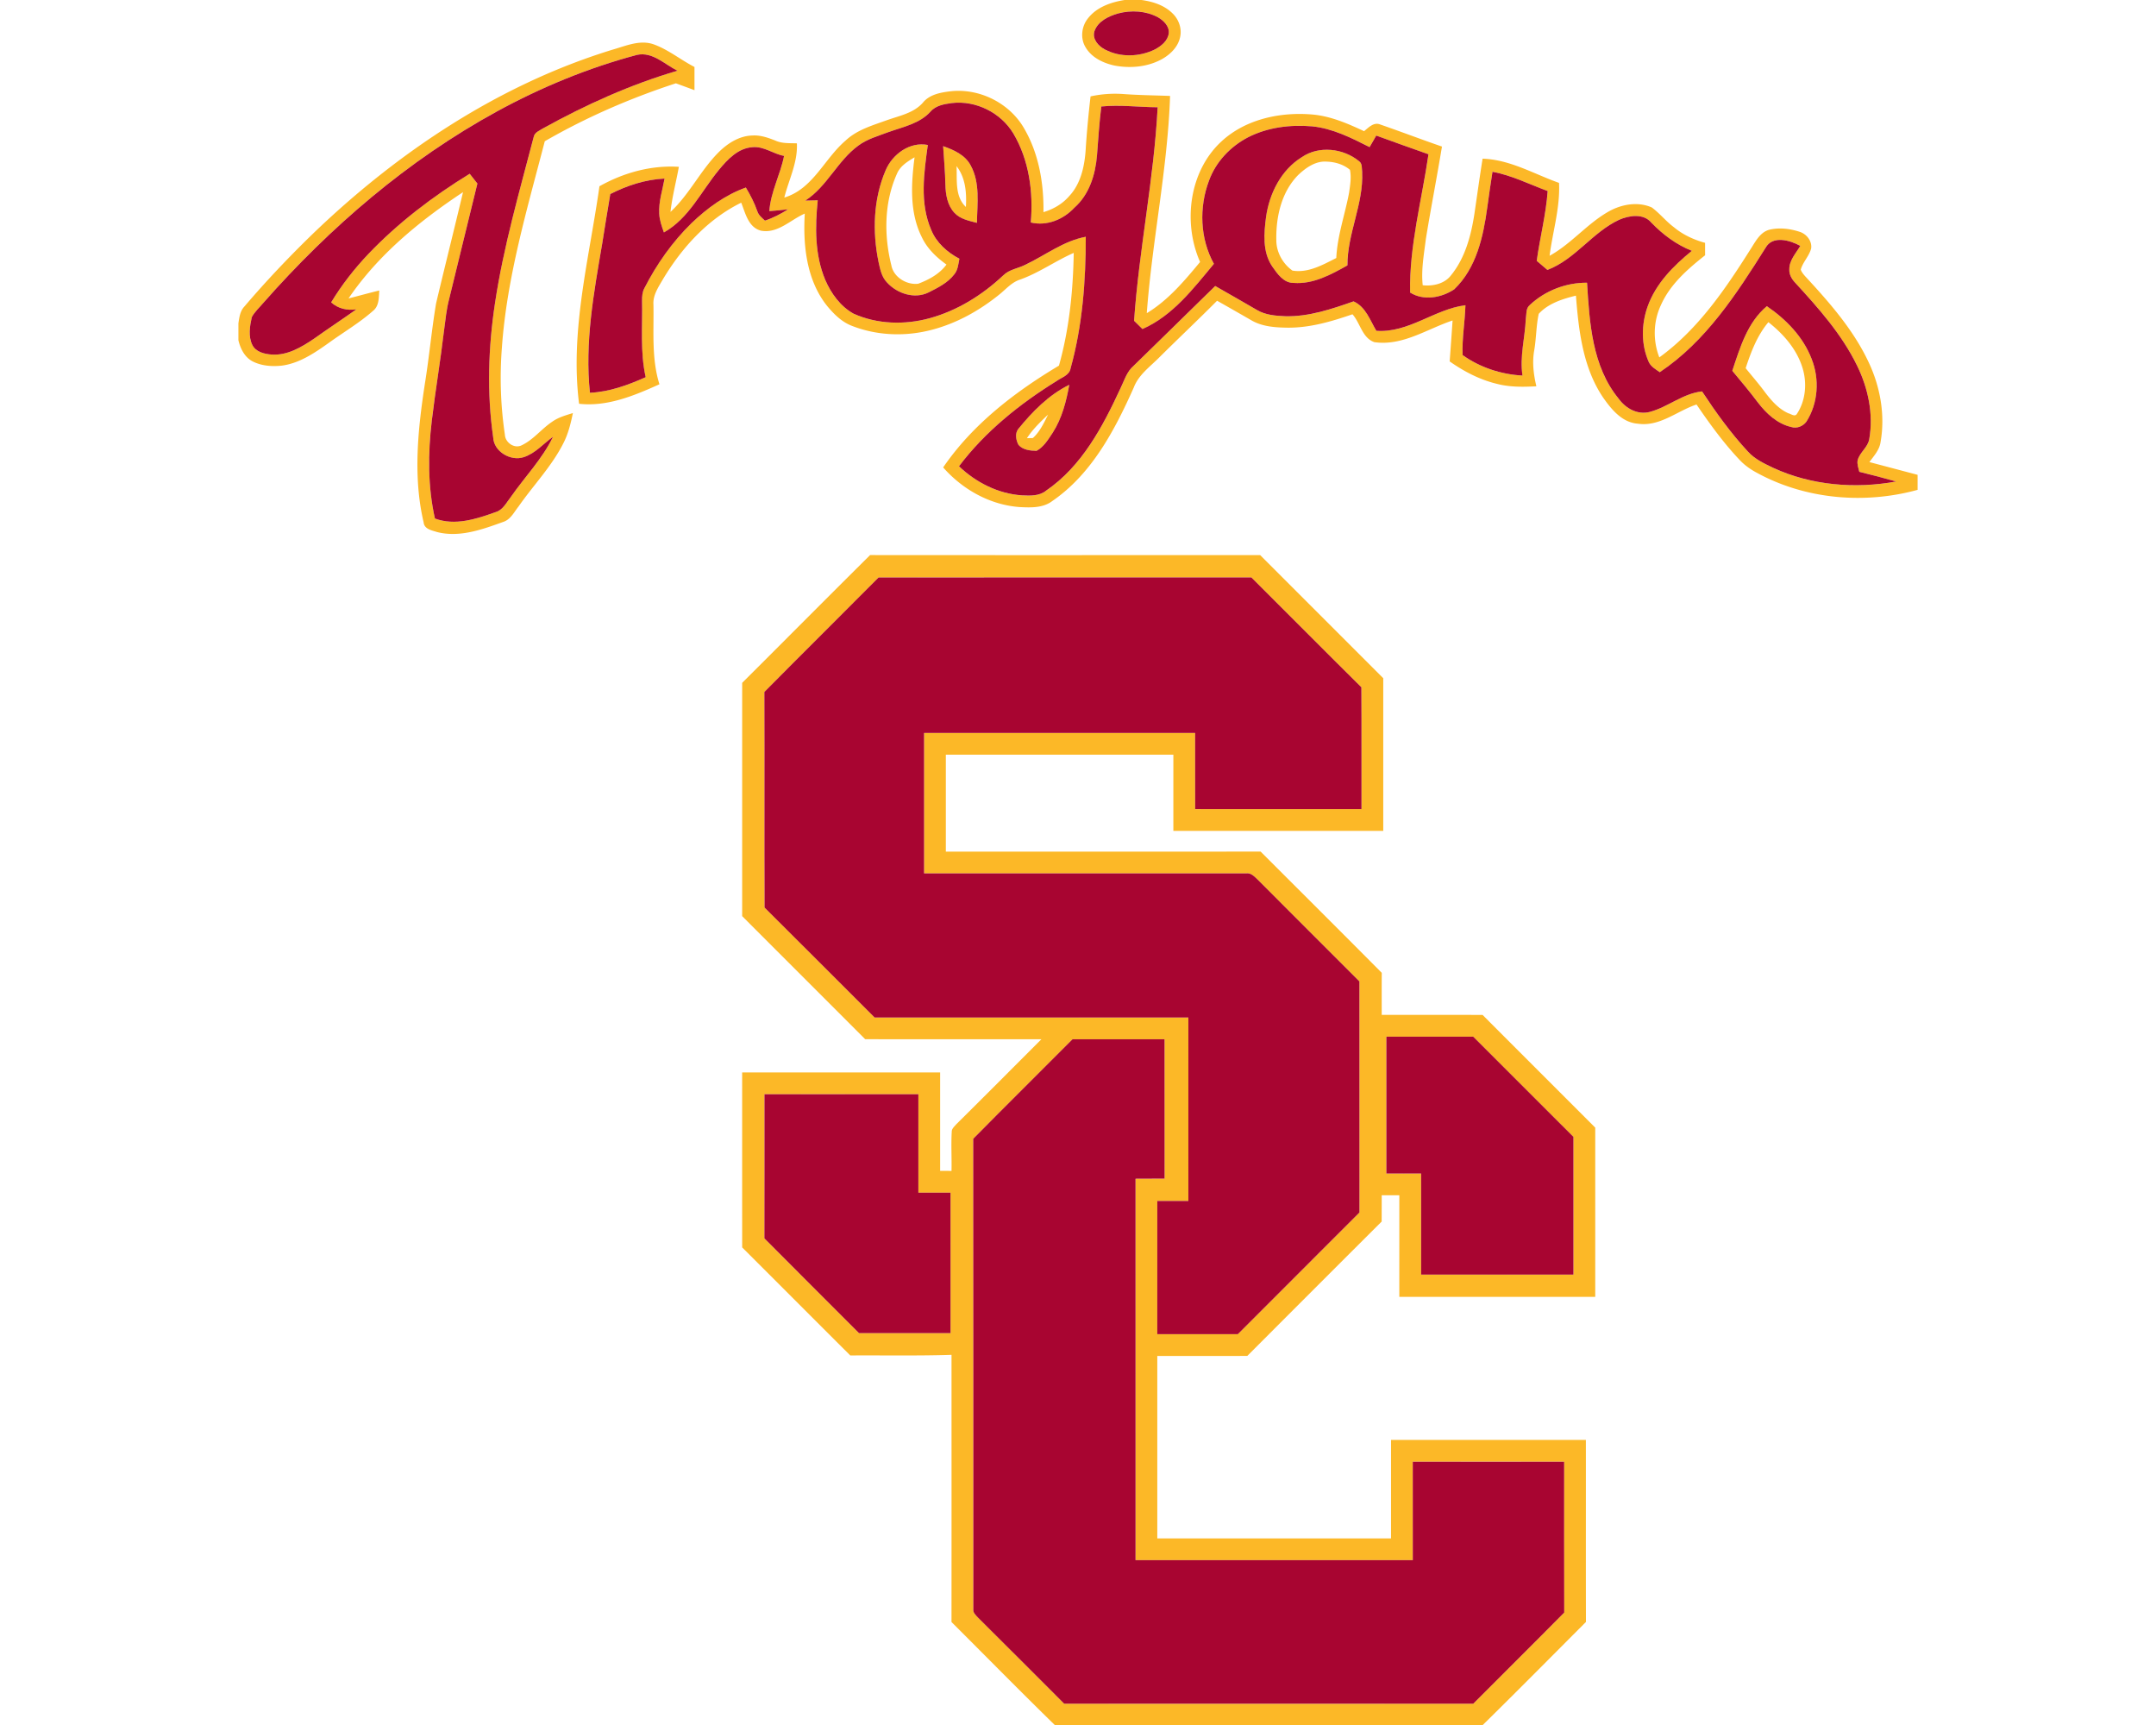
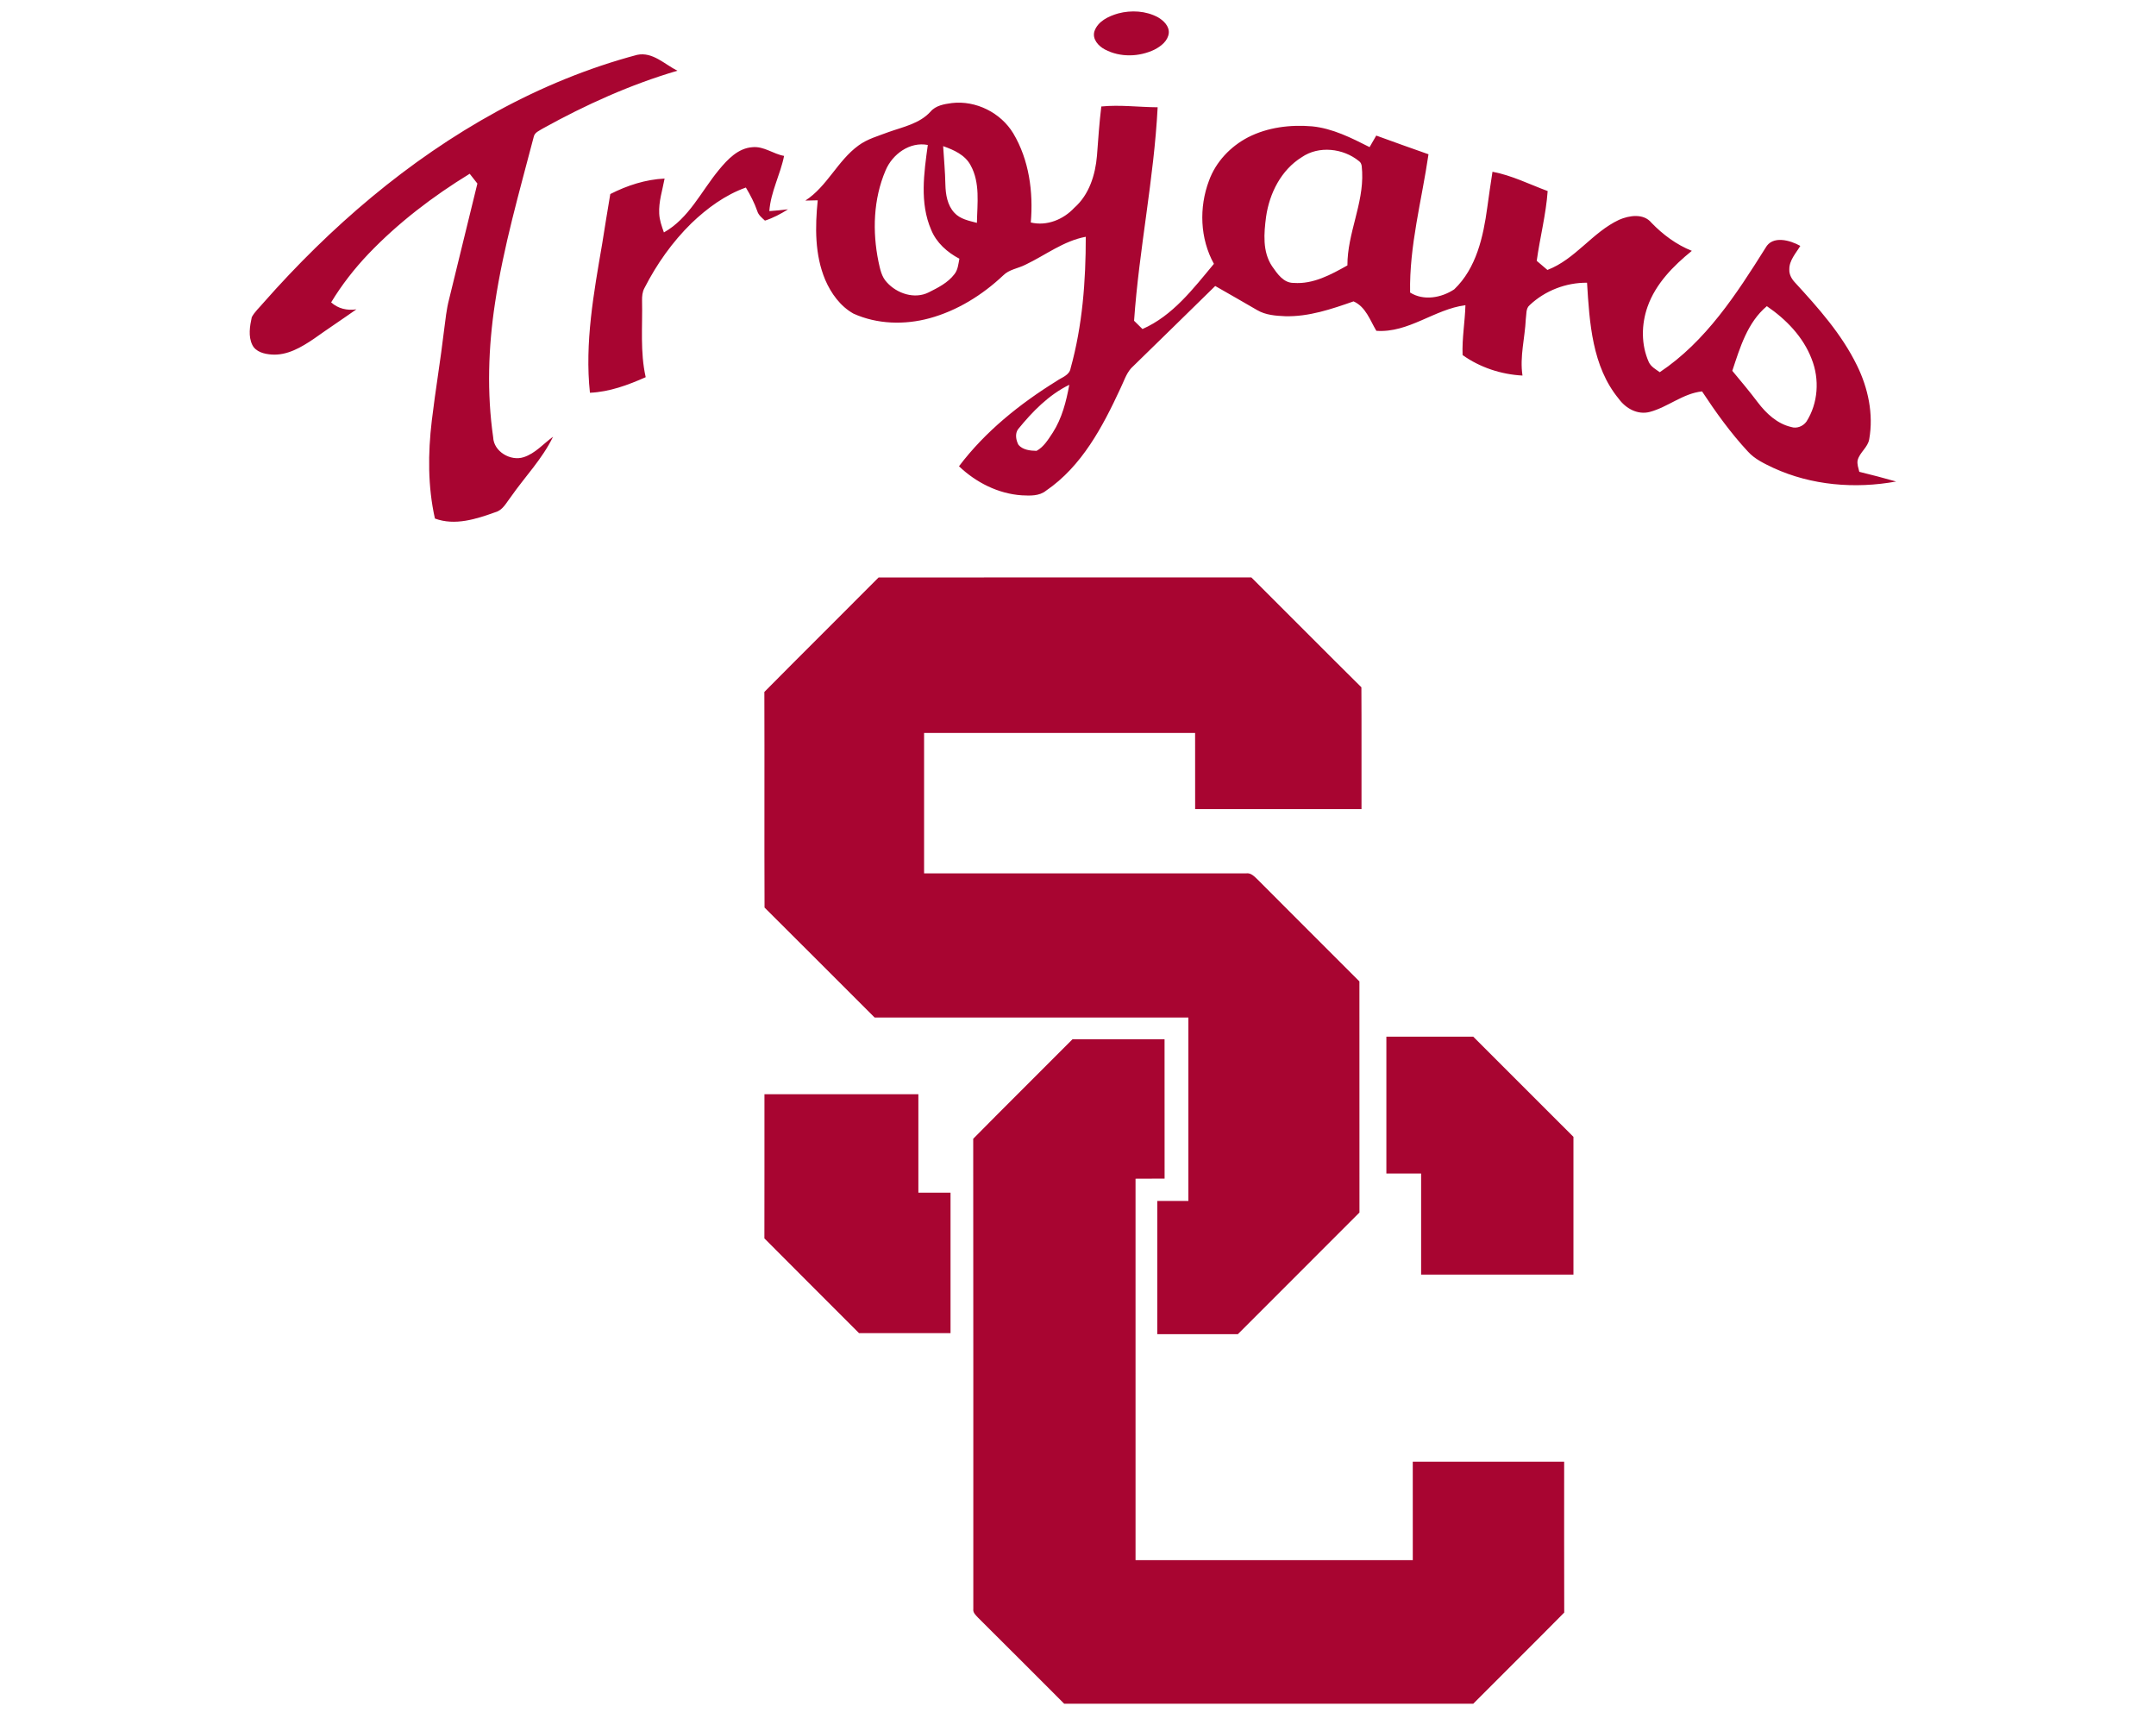
<svg xmlns="http://www.w3.org/2000/svg" xml:space="preserve" width="2000" height="1600" style="shape-rendering:geometricPrecision;text-rendering:geometricPrecision;image-rendering:optimizeQuality;fill-rule:evenodd;clip-rule:evenodd">
-   <path d="M688.48 633.37c39.6-39.47 78.98-79.14 118.67-118.52 120.62.13 241.23.02 361.85.05 38.06 38.04 76.12 76.12 114.17 114.16v141.61h-194.71c-.02-23.55 0-47.11 0-70.67H877.4v89.91c97.35 0 194.7.01 292.02-.02 37.48 37.46 75.02 74.84 112.37 112.44-.1 13-.06 26-.04 39.02 31.17.02 62.37-.06 93.58.04 34.77 34.88 69.67 69.67 104.48 104.53 0 52.31.02 104.64 0 156.97-60.58.02-121.16 0-181.73 0-.02-31.41.02-62.83 0-94.23h-16.33c-.02 8.11-.02 16.25-.06 24.38-41.59 41.48-83.13 83.04-124.65 124.63-27.83.06-55.66 0-83.48.02v169.23h216.82c.02-30.46-.01-60.9.02-91.36 60.25.02 120.49.02 180.74 0 .07 56.29-.08 112.58.07 168.86-31.86 31.91-63.57 63.97-95.73 95.58H978.44c-32.25-31.5-63.86-63.67-95.79-95.52.08-82.61.04-165.23.02-247.84-31.29 1.03-62.59.38-93.9.59-33.48-33.34-66.81-66.84-100.29-100.21-.04-54.1-.02-108.21-.02-162.31 61.23 0 122.44-.02 183.65 0 0 30.45.02 60.87 0 91.31 3.52.02 7.04.02 10.56.06.27-12.12-.48-24.25.21-36.37-.03-2.88 2.45-4.81 4.12-6.82 26.46-26.2 52.73-52.6 79.04-78.95-54.48-.04-108.98.06-163.46-.04-38-38.09-76.1-76.09-114.12-114.17.02-72.11-.02-144.25.02-216.36zM1043.25 0h15.6c10.44 1.4 21.15 4.79 28.8 12.37 5.85 5.57 8.89 14.15 7.06 22.11-1.9 9.02-8.98 15.94-16.77 20.33-13.32 7.36-29.36 8.79-44.15 5.98-10.58-2.31-21.48-7.54-26.98-17.31-4.79-8.19-3.48-19.06 2.36-26.36C1017.27 6.6 1030.58 2 1043.25 0zm-6.04 12.48c-8.84 2.56-18.79 7.19-21.98 16.54-2.19 7.33 3.75 13.73 9.75 16.88 14.1 7.48 31.77 6.97 46.02.1 6.02-3.1 12.37-8.02 13.21-15.23.58-6.56-4.83-11.69-10.02-14.73-11.19-6.04-24.81-6.79-36.98-3.56zm-468.5 33.44c12.35-3.52 25.44-9.44 38.29-4.57 13.38 4.98 24.6 14.25 37.23 20.77v21.52c-5.75-2.14-11.5-4.27-17.25-6.37-42.21 13.77-83.15 31.54-121.62 53.75-16.42 63.19-35.26 126.4-39.82 191.87-2.06 26.76-1.14 53.77 2.82 80.32.33 7.35 8.83 13.27 15.66 9.77 10.86-5.17 18.29-15.19 28.19-21.79 5.73-4.11 12.6-5.98 19.23-8.05-1.98 9.55-4.29 19.17-8.81 27.92-10.84 21.5-27.8 38.94-41.48 58.56-4.23 5.28-7.46 12.32-14.4 14.5-19.46 7.02-40.5 14.71-61.37 9.36-4.84-1.56-11.8-2.69-12.4-8.92-9.94-42.33-5.33-86.29 1.17-128.75 4.02-24.75 6.23-49.75 10.39-74.46 8.17-34.43 16.79-68.71 24.98-103.12-40.37 26.73-78.81 58.19-106.21 98.58 9.52-2.42 18.98-5.06 28.53-7.37-.48 6.58-.07 14.31-5.78 18.87-12.71 11.23-27.46 19.84-41.16 29.79-13.11 9.3-27.05 18.82-43.36 21.02-9.25 1.02-19.12.3-27.48-4.06-7.23-3.92-11.1-11.79-12.91-19.52v-15.6c.81-5.42 1.52-11.27 5.39-15.46 20.06-23.52 41.32-45.98 63.52-67.5C369.09 140.9 463.19 78.19 568.71 45.92zM591 50.88c-45.27 12.04-88.92 30.04-130.02 52.49-82.46 45.07-154.73 107.25-216.69 177.57-3.64 4.35-8.04 8.21-10.73 13.27-1.81 8.31-3.39 17.71.5 25.69 3.21 6.54 11.05 8.43 17.69 8.93 14.61 1.13 27.77-6.71 39.4-14.58 13.04-9.27 26.39-18.1 39.46-27.33-8.51 1.31-16.98-.63-23.42-6.46 9.77-16.15 21.44-31.11 34.43-44.79 27.73-29.03 59.92-53.57 94.09-74.5 2.39 3.02 4.75 6.04 7.14 9.08-8.85 35.83-17.49 71.71-26.31 107.54-2.39 9.17-3.29 18.63-4.54 28.02-3.31 28.23-8.1 56.25-11.46 84.48-3.58 30.13-3.75 60.92 2.92 90.67 18.64 6.91 38.35.48 56.12-5.9 7.05-1.94 10.25-9.08 14.46-14.37 12.94-18.55 29.06-35.05 38.98-55.59-8.94 6.44-16.41 15.46-27.21 18.94-12.08 4-27.81-5.17-28.31-18.39-5.94-41.3-4.56-83.44 1.71-124.63 7.85-52.21 22.58-103.02 35.88-154 .81-4.31 5.39-5.83 8.64-7.94 39.62-21.93 81.19-40.71 124.69-53.48-11.88-5.89-23.02-17.77-37.42-14.72zm265.27 44.14c6.46-7.71 16.96-9.37 26.4-10.46 25.68-2.5 52.08 10.36 65.91 32.13 14.73 23.87 19.77 52.37 19.38 80.08 9.04-2.71 17.48-7.5 23.71-14.69 10.73-11.31 14.27-27.23 15.39-42.31 1.04-16.83 2.65-33.62 4.59-50.37 10.06-2.21 20.41-2.92 30.68-2.17 14.34 1.06 28.73 1.19 43.09 1.75-2.3 67.64-16.63 134.08-21.61 201.48 19.81-11.96 34.84-29.88 49.44-47.48-16.13-36.52-10.19-84.17 19.87-111.86 22.48-20.75 54.63-27.47 84.4-24.91 16.9 1.5 32.67 8.35 47.86 15.46 4.26-3.44 9.02-8.71 15.1-6.17 19.12 6.62 38.04 13.83 57.15 20.44-4.69 28.52-10.26 56.91-14.9 85.44-1.77 14.29-4.5 28.76-2.96 43.18 9.35 1.04 20.1-1.27 26.11-9.04 13.27-16.19 18.75-37.04 21.87-57.33 2.5-17 4.85-34.02 7.56-51 25.36.77 47.57 14.14 70.92 22.44 1.14 22.95-5.88 45.06-8.77 67.62 19.77-10.9 34.19-29 53.6-40.38 12.17-7.27 27.96-10.37 41.25-4.43 7.36 5.43 13.06 12.79 20.42 18.25 8.39 7.04 18.46 11.66 28.98 14.54 0 3.85 0 7.69.02 11.54-16.21 12.83-32.56 27.02-41.06 46.37-7.05 15.09-7.46 32.84-1.4 48.34 35.85-25.94 61.13-63.13 84.44-100.08 4.62-7.02 8.75-15.9 17.56-18.32 9.42-2.25 19.48-1 28.6 2.07 6.23 2.14 11.34 8.74 10.19 15.5-1.94 7.06-7.6 12.37-9.6 19.39.79 2.38 2.48 4.33 4.1 6.21 22.42 24.21 44.67 49.48 58.81 79.6 10.88 22.94 15.55 49.15 11.11 74.29-1.02 7.26-6.21 12.75-10.33 18.46 14.91 3.92 29.79 7.88 44.7 11.82v13.93c-49.02 13.46-103.52 8.88-148.45-15.48-6.13-3.22-11.88-7.18-16.61-12.25-14.98-15.79-27.77-33.49-40.02-51.43-18.12 6.02-34.21 20.83-54.46 17.79-14.56-1.08-24.41-13.13-32.16-24.21-18.76-27.69-22.71-62.02-25.25-94.56-12.42 3.06-25.61 7.17-34.5 16.87-2.42 11.11-2.25 22.65-4.19 33.88-2 11.14-.59 22.42 2 33.33-12.25.67-24.73.86-36.69-2.29-15.87-3.79-30.46-11.48-43.73-20.77.92-12.65 1.83-25.31 2.69-37.98-23.73 7.89-46.46 23.9-72.59 20.1-11.24-3.89-13.01-17.71-20.27-25.85-19.43 6.69-39.56 12.64-60.31 12.42-11.46-.15-23.6-.96-33.69-6.96-10.52-6.04-21.04-12.08-31.6-18.02-17.6 17.71-35.79 34.85-53.52 52.46-8.62 8.72-19.31 16.22-23.79 28.1-17.65 39.5-38.94 80.1-75.52 105.19-8.56 6.56-19.94 6.16-30.13 5.64-27.5-1.93-53.12-16.25-71.14-36.79 27.25-39.85 66.35-69.87 107.41-94.41 9.55-33.98 13.13-69.36 13.71-104.57-17.06 7.5-32.35 18.58-49.98 24.83-7.66 2.51-12.91 8.88-19 13.74-18.18 14.72-39.06 26.45-61.73 32.52-24.7 6.72-51.56 5.89-75.43-3.57-9-3.54-16.07-10.5-22.19-17.79-19.48-23.89-22.92-56.46-21.15-86.19-13.25 5.73-25.14 18.82-40.71 15.84-11.72-3.11-14.35-16.23-18.27-25.96-31.06 15.25-55.14 41.83-72.7 71.19-4.17 7.25-9.38 14.73-8.71 23.52.46 24.62-1.92 49.85 5.56 73.73-23.38 10.54-48.27 20.96-74.54 18.08-8.61-67.92 9.48-134.94 18.89-201.75 22.4-12.56 47.88-19.67 73.67-18.02-2.52 13.94-6.21 27.69-7.77 41.79 17.48-16.12 27.69-38.23 44.4-55.04 8.41-8.46 19.31-15.5 31.58-15.81 7.5-.48 14.66 2.06 21.5 4.79 6.21 2.77 13.14 2.23 19.77 2.48.89 17.68-7.46 33.6-11.67 50.29 26.54-7.94 37.09-35.94 56.75-52.77 10.65-10.11 25.07-14.15 38.56-19.04 11.65-4.15 24.9-6.55 33.4-16.4zm6.86 8.6c-10.11 11.07-25.28 14.05-38.8 18.86-9.54 3.64-19.7 6.35-28.02 12.52-19.37 14.1-28.98 37.94-49.25 51.06 3.82-.16 7.65-.23 11.5-.27-2.5 24.65-2.81 50.56 6.96 73.79 5.44 12.61 14.06 24.56 26.23 31.34 21.96 9.91 47.4 10.56 70.48 4.29 25.71-7.02 48.98-21.5 68.29-39.67 5.58-5.69 13.86-6.48 20.67-9.98 18.58-8.83 35.35-22.08 56.02-25.94.04 40.98-3.06 82.32-14.06 121.94-1.03 6.57-8.25 8.46-12.98 11.84-34.17 21.18-66.23 46.83-90.57 79.08 15.78 15.04 36.42 25.54 58.38 26.96 7.6.37 16.14.79 22.41-4.34 33.17-22.66 52.47-59.25 68.94-94.77 3.13-6.35 5.21-13.41 9.96-18.79 25.96-25.48 52.13-50.73 78-76.27 13.04 7.35 25.94 14.92 38.92 22.37 7.81 4.61 17.12 5.28 26 5.67 21.94.57 43-6.62 63.42-13.77 11.39 5.13 15.18 17.4 21.14 27.31 29.92 2.15 53.79-20.04 82.63-23.77-.44 15.42-3.25 30.84-2.63 46.25 16.15 11.54 35.77 17.96 55.56 19.02-2.68-17.54 2.27-34.83 3.06-52.27.74-4.46-.18-10.06 3.78-13.23 14.18-13.31 33.6-20.77 53.04-20.62 2.27 36.96 4.71 77.6 29.27 107.48 6.48 9.04 17.56 15.35 28.91 12.37 16.9-4.48 30.73-17.14 48.51-19.04 12.89 19.56 26.62 38.67 42.6 55.85 6.35 7 15.04 11.05 23.4 15.05 35.41 16.31 75.91 19.64 114.04 12.68-11.34-3.18-22.73-6.25-34.17-9-.81-3.5-2.25-7.08-1.54-10.74 1.94-7.4 9.56-11.92 10.77-19.61 4.08-23.23-1.04-47.25-11.33-68.21-14.19-29.12-35.98-53.52-57.71-77.18-3.02-3.25-5.31-7.38-5.11-11.94-.14-8.48 6.11-15 10.19-21.86-9.42-5.29-25.87-9.98-32.25 1.82-26.87 42.77-55.35 86.77-98.12 115.33-3.71-2.67-8.09-5-10.13-9.31-7.27-16.17-7.02-35.05-1.14-51.61 7.54-21.21 23.87-37.71 41.02-51.64-14.3-5.71-26.84-15.05-37.48-26.07-7.3-8.89-20.63-6.83-30-2.73-24.78 11.59-40.59 36.65-66.48 46.52-3.29-2.83-6.61-5.66-9.92-8.45 2.98-21.63 8.59-42.88 10.15-64.73-16.96-6.27-33.29-14.56-51.19-17.9a1759.33 1759.33 0 0 0-4.83 33.11c-3.69 27.14-10.11 56.35-30.67 75.97-11.85 7.84-28.33 10.9-40.92 2.96-.83-43.43 10.84-85.58 17.06-128.25-16.2-5.68-32.35-11.48-48.47-17.35-2.11 3.54-4.17 7.12-6.17 10.71-16.87-8.52-34.25-17.36-53.33-19.27-20.21-1.71-41.23.87-59.44 10.18-16.33 8.5-29.9 22.78-36.21 40.21-9.37 24.82-8.37 53.75 4.56 77.15-19.1 22.96-38.14 48.1-66.27 60.46-2.6-2.57-5.19-5.13-7.79-7.67 4.62-66.31 18.46-131.62 21.87-198.02-17.45-.1-34.87-2.46-52.27-.73-1.85 15.15-2.87 30.4-4.02 45.63-1.49 17.77-7.23 36.2-21.02 48.33-10.2 10.92-25.44 17.19-40.37 13.64 2.41-28.31-1.54-57.97-16.27-82.7-11.58-19.15-34.67-30.69-56.92-28.09-7.12.98-15 2.21-19.89 8.04zm-196.17 53.86c-16.42 19.79-27.81 45.06-51.09 58.1-1.99-5.69-4.12-11.45-4.35-17.54-.6-11.06 3.02-21.67 4.98-32.42-17.67.82-34.69 6.38-50.37 14.36-2.69 15.37-5 30.79-7.53 46.19-7.79 45.52-16.29 91.79-11.35 138.12 18.15-.79 35.31-7.16 51.73-14.44-5.29-23.37-2.85-47.39-3.38-71.08-.06-3.98.27-8.06 2.23-11.6 11.3-22.15 25.84-42.77 43.65-60.19 14.58-13.94 31.27-26.21 50.42-33.04 4.18 6.98 7.95 14.2 10.6 21.89 1.13 3.77 4.35 6.23 7.1 8.8 7.59-2.46 14.67-6.19 21.4-10.48-5.77.68-11.54 1.25-17.33 1.66 1.27-17.91 10.21-33.83 13.68-51.21-10.06-1.77-18.72-9.12-29.31-8.08-13.31.85-23.1 11.31-31.08 20.96zm154.52.64c6.25-15.02 22.42-26.93 39.19-23.66-3.55 25.96-7.67 53.83 3.12 78.69 4.86 12.02 14.92 20.89 26.17 26.83-.96 4.96-1.36 10.41-4.71 14.48-6 7.85-15.13 12.39-23.75 16.73-13.1 6.56-29.46 1.12-38.85-9.36-4.92-5.14-6.25-12.39-7.73-19.08-5.75-28.02-4.79-58.08 6.56-84.63zm10.67 2.84c-11.98 26.52-12.27 57.16-5.3 85.08 2.02 11.06 14.19 18.44 24.92 17.13 9.92-3.75 19.81-9.05 26.23-17.79-9.37-6.69-17.92-14.86-22.88-25.42-11.5-22.86-9.89-49.4-6.73-74.04-6.37 3.77-13.22 7.95-16.24 15.04zm42.75-25.4c9.85 3.46 20.35 8.08 25.5 17.79 8.98 16.25 6.14 35.57 5.83 53.36-7.36-1.94-15.54-3.46-20.9-9.34-6.54-6.99-8.12-16.97-8.35-26.16-.23-11.9-1.33-23.77-2.08-35.65zm12.45 18.56c.57 12.8-1.7 28.09 8.65 37.84.79-13.07-.31-27.11-8.65-37.84zm320.23-8.33c15.84-10.92 38.52-8.27 53.06 3.65 3.3 2.25 2.51 6.77 2.96 10.19 1.34 29.66-13.79 56.97-13.68 86.54-15.23 8.54-31.71 17.58-49.79 16.25-9.48.12-15.28-8.55-20.11-15.48-9.02-13.54-7.56-30.61-5.54-45.94 3.12-21.75 14-43.38 33.1-55.21zm-3.23 16.44c-15.7 15.81-20.83 39.1-20.37 60.73.04 11 6.02 21.69 14.92 28 14.56 2.46 28.16-5.32 40.7-11.65.98-20.73 8.11-40.41 11.88-60.66 1-6.96 2.23-14.15.79-21.13-5.92-5.04-13.85-7.35-21.52-7.6-10.27-.8-19.29 5.6-26.4 12.31zM1639 283.98c17.85 12.17 33.75 28.48 41.56 48.96 7.48 18.75 6.09 41.08-4.87 58.18-3.13 4.29-8.98 6.67-14.15 4.92-12.94-3-23.1-12.52-30.92-22.81-7.54-10.04-15.64-19.63-23.66-29.29 7.16-21.52 13.96-44.81 32.04-59.96zm-19.65 57.52c5.84 7.23 11.96 14.25 17.52 21.73 6.02 7.98 12.8 15.96 22.15 20.14 2.38.48 5.67 3.4 7.69.8 8.39-12.5 9.77-28.94 5.31-43.17-5.33-17.19-17.65-31.21-31.58-42.17-10.38 12.32-16.11 27.55-21.09 42.67zm-675 56.69c13.3-16.36 28.4-31.88 47.57-41.29-2.82 15.47-6.77 31.04-15.34 44.41-4.18 6.23-8.25 13.21-15.04 16.88-5.81-.11-12.75-.86-16.75-5.56-2.29-4.24-3.41-10.28-.44-14.44zm8.28 8.25c1.37-.04 4.1-.09 5.47-.13 6.53-5.85 10.28-14.04 14.15-21.75-7.08 6.75-14.27 13.59-19.62 21.88zm-137.61 129.2c-35.23 35.48-70.81 70.61-105.96 106.17.23 66.65-.1 133.33.17 199.98 34.17 33.88 68.04 68.06 102.13 102 97.02-.06 194.02-.02 291.03-.02.01 56.71.01 113.44 0 170.15-9.62 0-19.24 0-28.83.02-.02 41.18.02 82.35-.02 123.54 24.9.08 49.83 0 74.73.04 37.63-37.61 75.27-75.19 112.83-112.87-.08-71.44 0-142.9-.04-214.34-31.44-31.44-62.93-62.85-94.29-94.35-3.06-2.84-6.21-6.59-10.89-5.88-99.53.02-199.09.02-298.65 0-.02-43.43-.02-86.83 0-130.25 83.81-.02 167.6-.02 251.41 0 .03 23.55-.02 47.11.03 70.65 51.45-.02 102.89.02 154.33-.02-.1-37.65.13-75.32-.11-112.98-34.18-33.83-68.02-68-102.1-101.92-115.25.08-230.52-.08-345.77.08zm471.04 425.9c-.02 42.31 0 84.62 0 126.92 10.73 0 21.48-.02 32.23.02-.04 31.25-.04 62.5 0 93.75 47.09-.02 94.21-.02 141.31 0 .02-42.58.04-85.17 0-127.75-31.02-30.92-62-61.9-92.95-92.92-26.86-.06-53.73-.02-80.59-.02zm-291.16 2.4c-30.65 30.83-61.57 61.37-92.11 92.31.21 145.39.02 290.79.09 436.19-.48 3.45 2.37 5.74 4.43 8.04 26.73 26.5 53.27 53.2 79.9 79.81 126.46.02 252.94 0 379.41 0 28.11-28.23 56.42-56.23 84.42-84.58-.15-46.63-.04-93.27-.06-139.92-46.81-.04-93.61-.06-140.44.02.06 30.42.02 60.86.02 91.29-85.73.02-171.44.02-257.18 0-.03-117.93 0-235.87-.01-353.79 8.98-.04 17.98-.02 26.96-.1-.08-43.09 0-86.17-.04-129.27-28.46 0-56.92-.02-85.39 0zm-285.77 50.97c-.05 44.57.08 89.15-.05 133.73 29.13 29.4 58.55 58.53 87.75 87.88 28.3.02 56.61.04 84.92 0-.04-43.42 0-86.85 0-130.27-9.94-.02-19.88-.02-29.83-.02-.02-30.44.02-60.88 0-91.32-47.59 0-95.19-.02-142.79 0z" style="fill:#fcb827;fill-rule:nonzero" />
  <path d="M863.13 103.62c4.89-5.83 12.77-7.06 19.89-8.04 22.25-2.6 45.34 8.94 56.92 28.09 14.73 24.73 18.68 54.39 16.27 82.7 14.93 3.55 30.17-2.72 40.37-13.64 13.79-12.13 19.53-30.56 21.02-48.33 1.15-15.23 2.17-30.48 4.02-45.63 17.4-1.73 34.82.63 52.27.73-3.41 66.4-17.25 131.71-21.87 198.02 2.6 2.54 5.19 5.1 7.79 7.67 28.13-12.36 47.17-37.5 66.27-60.46-12.93-23.4-13.93-52.33-4.56-77.15 6.31-17.43 19.88-31.71 36.21-40.21 18.21-9.31 39.23-11.89 59.44-10.18 19.08 1.91 36.46 10.75 53.33 19.27 2-3.59 4.06-7.17 6.17-10.71 16.12 5.87 32.27 11.67 48.47 17.35-6.22 42.67-17.89 84.82-17.06 128.25 12.59 7.94 29.07 4.88 40.92-2.96 20.56-19.62 26.98-48.83 30.67-75.97 1.5-11.05 3.12-22.09 4.83-33.11 17.9 3.34 34.23 11.63 51.19 17.9-1.56 21.85-7.17 43.1-10.15 64.73 3.31 2.79 6.63 5.62 9.92 8.45 25.89-9.87 41.7-34.93 66.48-46.52 9.37-4.1 22.7-6.16 30 2.73 10.64 11.02 23.18 20.36 37.48 26.07-17.15 13.93-33.48 30.43-41.02 51.64-5.88 16.56-6.13 35.44 1.14 51.61 2.04 4.31 6.42 6.64 10.13 9.31 42.77-28.56 71.25-72.56 98.12-115.33 6.38-11.8 22.83-7.11 32.25-1.82-4.08 6.86-10.33 13.38-10.19 21.86-.2 4.56 2.09 8.69 5.11 11.94 21.73 23.66 43.52 48.06 57.71 77.18 10.29 20.96 15.41 44.98 11.33 68.21-1.21 7.69-8.83 12.21-10.77 19.61-.71 3.66.73 7.24 1.54 10.74 11.44 2.75 22.83 5.82 34.17 9-38.13 6.96-78.63 3.63-114.04-12.68-8.36-4-17.05-8.05-23.4-15.05-15.98-17.18-29.71-36.29-42.6-55.85-17.78 1.9-31.61 14.56-48.51 19.04-11.35 2.98-22.43-3.33-28.91-12.37-24.56-29.88-27-70.52-29.27-107.48-19.44-.15-38.86 7.31-53.04 20.62-3.96 3.17-3.04 8.77-3.78 13.23-.79 17.44-5.74 34.73-3.06 52.27-19.79-1.06-39.41-7.48-55.56-19.02-.62-15.41 2.19-30.83 2.63-46.25-28.84 3.73-52.71 25.92-82.63 23.77-5.96-9.91-9.75-22.18-21.14-27.31-20.42 7.15-41.48 14.34-63.42 13.77-8.88-.39-18.19-1.06-26-5.67-12.98-7.45-25.88-15.02-38.92-22.37-25.87 25.54-52.04 50.79-78 76.27-4.75 5.38-6.83 12.44-9.96 18.79-16.47 35.52-35.77 72.11-68.94 94.77-6.27 5.13-14.81 4.71-22.41 4.34-21.96-1.42-42.6-11.92-58.38-26.96 24.34-32.25 56.4-57.9 90.57-79.08 4.73-3.38 11.95-5.27 12.98-11.84 11-39.62 14.1-80.96 14.06-121.94-20.67 3.86-37.44 17.11-56.02 25.94-6.81 3.5-15.09 4.29-20.67 9.98-19.31 18.17-42.58 32.65-68.29 39.67-23.08 6.27-48.52 5.62-70.48-4.29-12.17-6.78-20.79-18.73-26.23-31.34-9.77-23.23-9.46-49.14-6.96-73.79-3.85.04-7.68.11-11.5.27 20.27-13.12 29.88-36.96 49.25-51.06 8.32-6.17 18.48-8.88 28.02-12.52 13.52-4.81 28.69-7.79 38.8-18.86zm-154 911.29c47.6-.02 95.2 0 142.79 0 .02 30.44-.02 60.88 0 91.32 9.95 0 19.89 0 29.83.02 0 43.42-.04 86.85 0 130.27-28.31.04-56.62.02-84.92 0-29.2-29.35-58.62-58.48-87.75-87.88.13-44.58 0-89.16.05-133.73zm285.77-50.97c28.47-.02 56.93 0 85.39 0 .04 43.1-.04 86.18.04 129.27-8.98.08-17.98.06-26.96.1.01 117.92-.02 235.86.01 353.79 85.74.02 171.45.02 257.18 0 0-30.43.04-60.87-.02-91.29 46.83-.08 93.63-.06 140.44-.02.02 46.65-.09 93.29.06 139.92-28 28.35-56.31 56.35-84.42 84.58-126.47 0-252.95.02-379.41 0-26.63-26.61-53.17-53.31-79.9-79.81-2.06-2.3-4.91-4.59-4.43-8.04-.07-145.4.12-290.8-.09-436.19 30.54-30.94 61.46-61.48 92.11-92.31zm291.16-2.4c26.86 0 53.73-.04 80.59.02 30.95 31.02 61.93 62 92.95 92.92.04 42.58.02 85.17 0 127.75-47.1-.02-94.22-.02-141.31 0-.04-31.25-.04-62.5 0-93.75-10.75-.04-21.5-.02-32.23-.02 0-42.3-.02-84.61 0-126.92zm-471.04-425.9c115.25-.16 230.52 0 345.77-.08 34.08 33.92 67.92 68.09 102.1 101.92.24 37.66.01 75.33.11 112.98-51.44.04-102.88 0-154.33.02-.05-23.54 0-47.1-.03-70.65-83.81-.02-167.6-.02-251.41 0-.02 43.42-.02 86.82 0 130.25 99.56.02 199.12.02 298.65 0 4.68-.71 7.83 3.04 10.89 5.88 31.36 31.5 62.85 62.91 94.29 94.35.04 71.44-.04 142.9.04 214.34-37.56 37.68-75.2 75.26-112.83 112.87-24.9-.04-49.83.04-74.73-.04.04-41.19 0-82.36.02-123.54 9.59-.02 19.21-.02 28.83-.02.01-56.71.01-113.44 0-170.15-97.01 0-194.01-.04-291.03.02-34.09-33.94-67.96-68.12-102.13-102-.27-66.65.06-133.33-.17-199.98 35.15-35.56 70.73-70.69 105.96-106.17zM666.96 157.48c7.98-9.65 17.77-20.11 31.08-20.96 10.59-1.04 19.25 6.31 29.31 8.08-3.47 17.38-12.41 33.3-13.68 51.21 5.79-.41 11.56-.98 17.33-1.66-6.73 4.29-13.81 8.02-21.4 10.48-2.75-2.57-5.97-5.03-7.1-8.8-2.65-7.69-6.42-14.91-10.6-21.89-19.15 6.83-35.84 19.1-50.42 33.04-17.81 17.42-32.35 38.04-43.65 60.19-1.96 3.54-2.29 7.62-2.23 11.6.53 23.69-1.91 47.71 3.38 71.08-16.42 7.28-33.58 13.65-51.73 14.44-4.94-46.33 3.56-92.6 11.35-138.12 2.53-15.4 4.84-30.82 7.53-46.19 15.68-7.98 32.7-13.54 50.37-14.36-1.96 10.75-5.58 21.36-4.98 32.42.23 6.09 2.36 11.85 4.35 17.54 23.28-13.04 34.67-38.31 51.09-58.1zM591 50.88c14.4-3.05 25.54 8.83 37.42 14.72-43.5 12.77-85.07 31.55-124.69 53.48-3.25 2.11-7.83 3.63-8.64 7.94-13.3 50.98-28.03 101.79-35.88 154-6.27 41.19-7.65 83.33-1.71 124.63.5 13.22 16.23 22.39 28.31 18.39 10.8-3.48 18.27-12.5 27.21-18.94-9.92 20.54-26.04 37.04-38.98 55.59-4.21 5.29-7.41 12.43-14.46 14.37-17.77 6.38-37.48 12.81-56.12 5.9-6.67-29.75-6.5-60.54-2.92-90.67 3.36-28.23 8.15-56.25 11.46-84.48 1.25-9.39 2.15-18.85 4.54-28.02 8.82-35.83 17.46-71.71 26.31-107.54-2.39-3.04-4.75-6.06-7.14-9.08-34.17 20.93-66.36 45.47-94.09 74.5-12.99 13.68-24.66 28.64-34.43 44.79 6.44 5.83 14.91 7.77 23.42 6.46-13.07 9.23-26.42 18.06-39.46 27.33-11.63 7.87-24.79 15.71-39.4 14.58-6.64-.5-14.48-2.39-17.69-8.93-3.89-7.98-2.31-17.38-.5-25.69 2.69-5.06 7.09-8.92 10.73-13.27 61.96-70.32 134.23-132.5 216.69-177.57 41.1-22.45 84.75-40.45 130.02-52.49zm446.21-38.4c12.17-3.23 25.79-2.48 36.98 3.56 5.19 3.04 10.6 8.17 10.02 14.73-.84 7.21-7.19 12.13-13.21 15.23-14.25 6.87-31.92 7.38-46.02-.1-6-3.15-11.94-9.55-9.75-16.88 3.19-9.35 13.14-13.98 21.98-16.54zM821.48 158.12c-11.35 26.55-12.31 56.61-6.56 84.63 1.48 6.69 2.81 13.94 7.73 19.08 9.39 10.48 25.75 15.92 38.85 9.36 8.62-4.34 17.75-8.88 23.75-16.73 3.35-4.07 3.75-9.52 4.71-14.48-11.25-5.94-21.31-14.81-26.17-26.83-10.79-24.86-6.67-52.73-3.12-78.69-16.77-3.27-32.94 8.64-39.19 23.66zm53.42-22.56c.75 11.88 1.85 23.75 2.08 35.65.23 9.19 1.81 19.17 8.35 26.16 5.36 5.88 13.54 7.4 20.9 9.34.31-17.79 3.15-37.11-5.83-53.36-5.15-9.71-15.65-14.33-25.5-17.79zm332.68 10.23c-19.1 11.83-29.98 33.46-33.1 55.21-2.02 15.33-3.48 32.4 5.54 45.94 4.83 6.93 10.63 15.6 20.11 15.48 18.08 1.33 34.56-7.71 49.79-16.25-.11-29.57 15.02-56.88 13.68-86.54-.45-3.42.34-7.94-2.96-10.19-14.54-11.92-37.22-14.57-53.06-3.65zM1639 283.98c-18.08 15.15-24.88 38.44-32.04 59.96 8.02 9.66 16.12 19.25 23.66 29.29 7.82 10.29 17.98 19.81 30.92 22.81 5.17 1.75 11.02-.63 14.15-4.92 10.96-17.1 12.35-39.43 4.87-58.18-7.81-20.48-23.71-36.79-41.56-48.96zM944.35 398.19c-2.97 4.16-1.85 10.2.44 14.44 4 4.7 10.94 5.45 16.75 5.56 6.79-3.67 10.86-10.65 15.04-16.88 8.57-13.37 12.52-28.94 15.34-44.41-19.17 9.41-34.27 24.93-47.57 41.29z" style="fill:#a80531;fill-rule:nonzero" />
</svg>